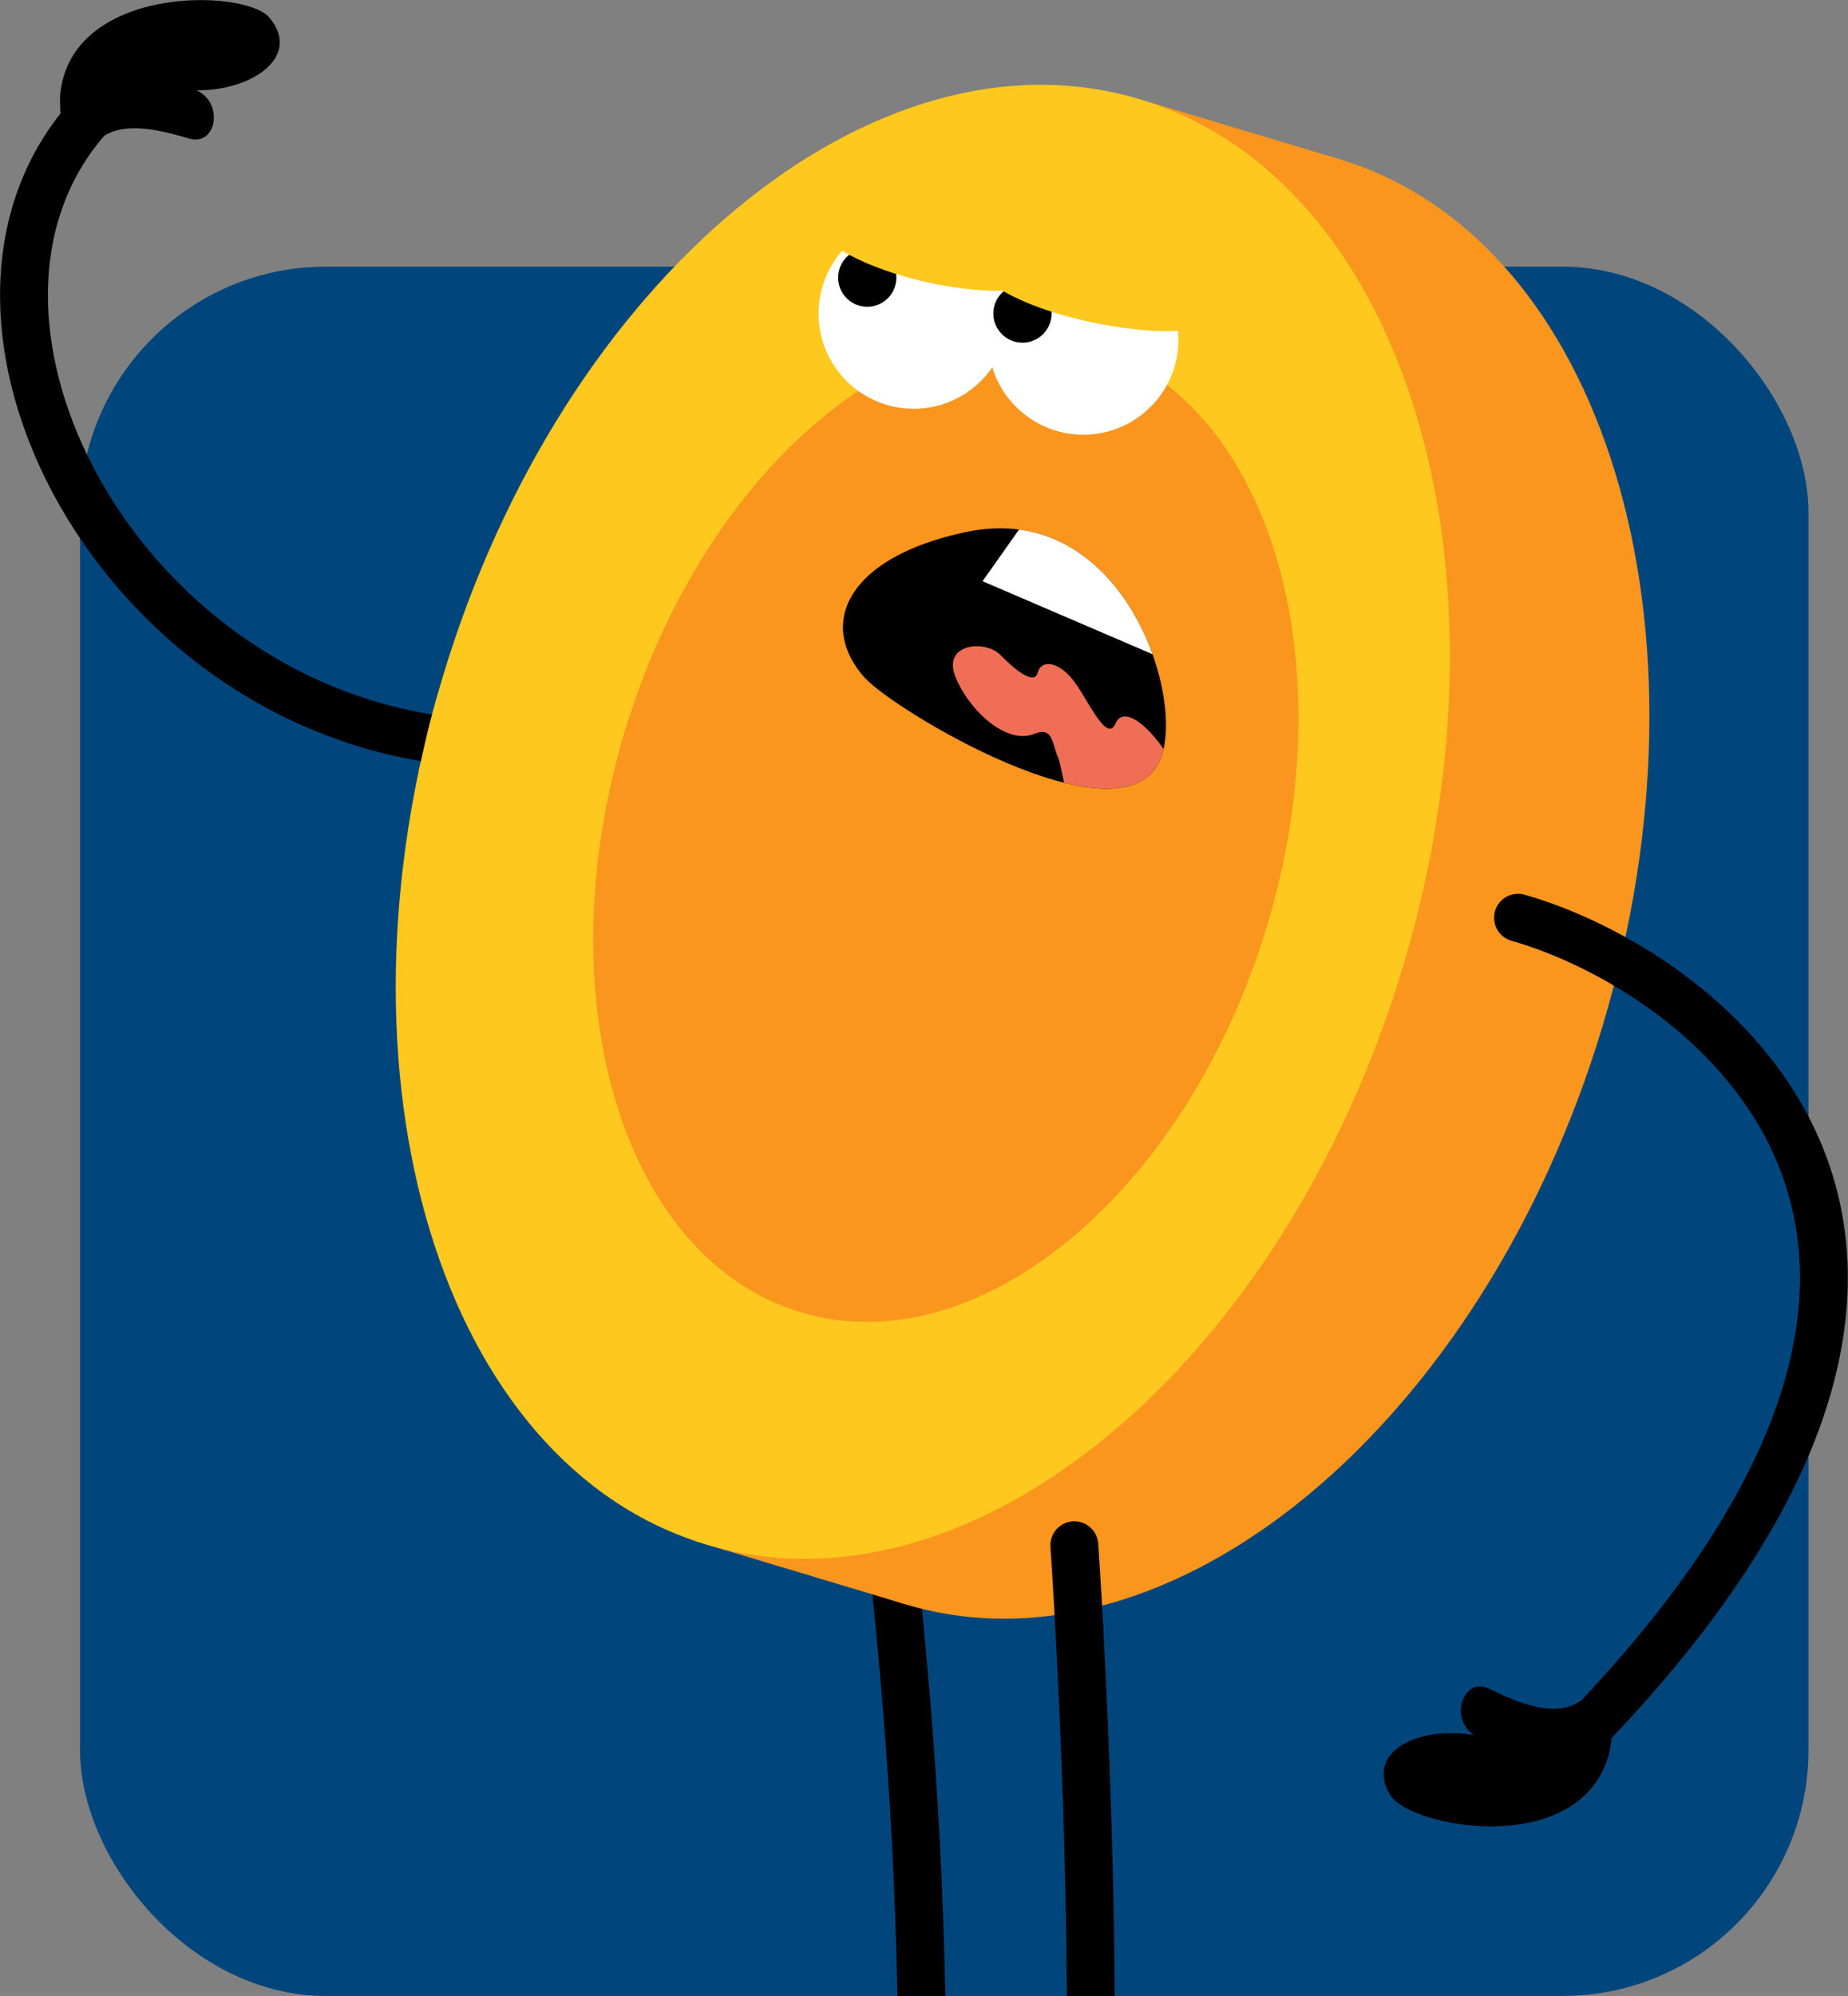
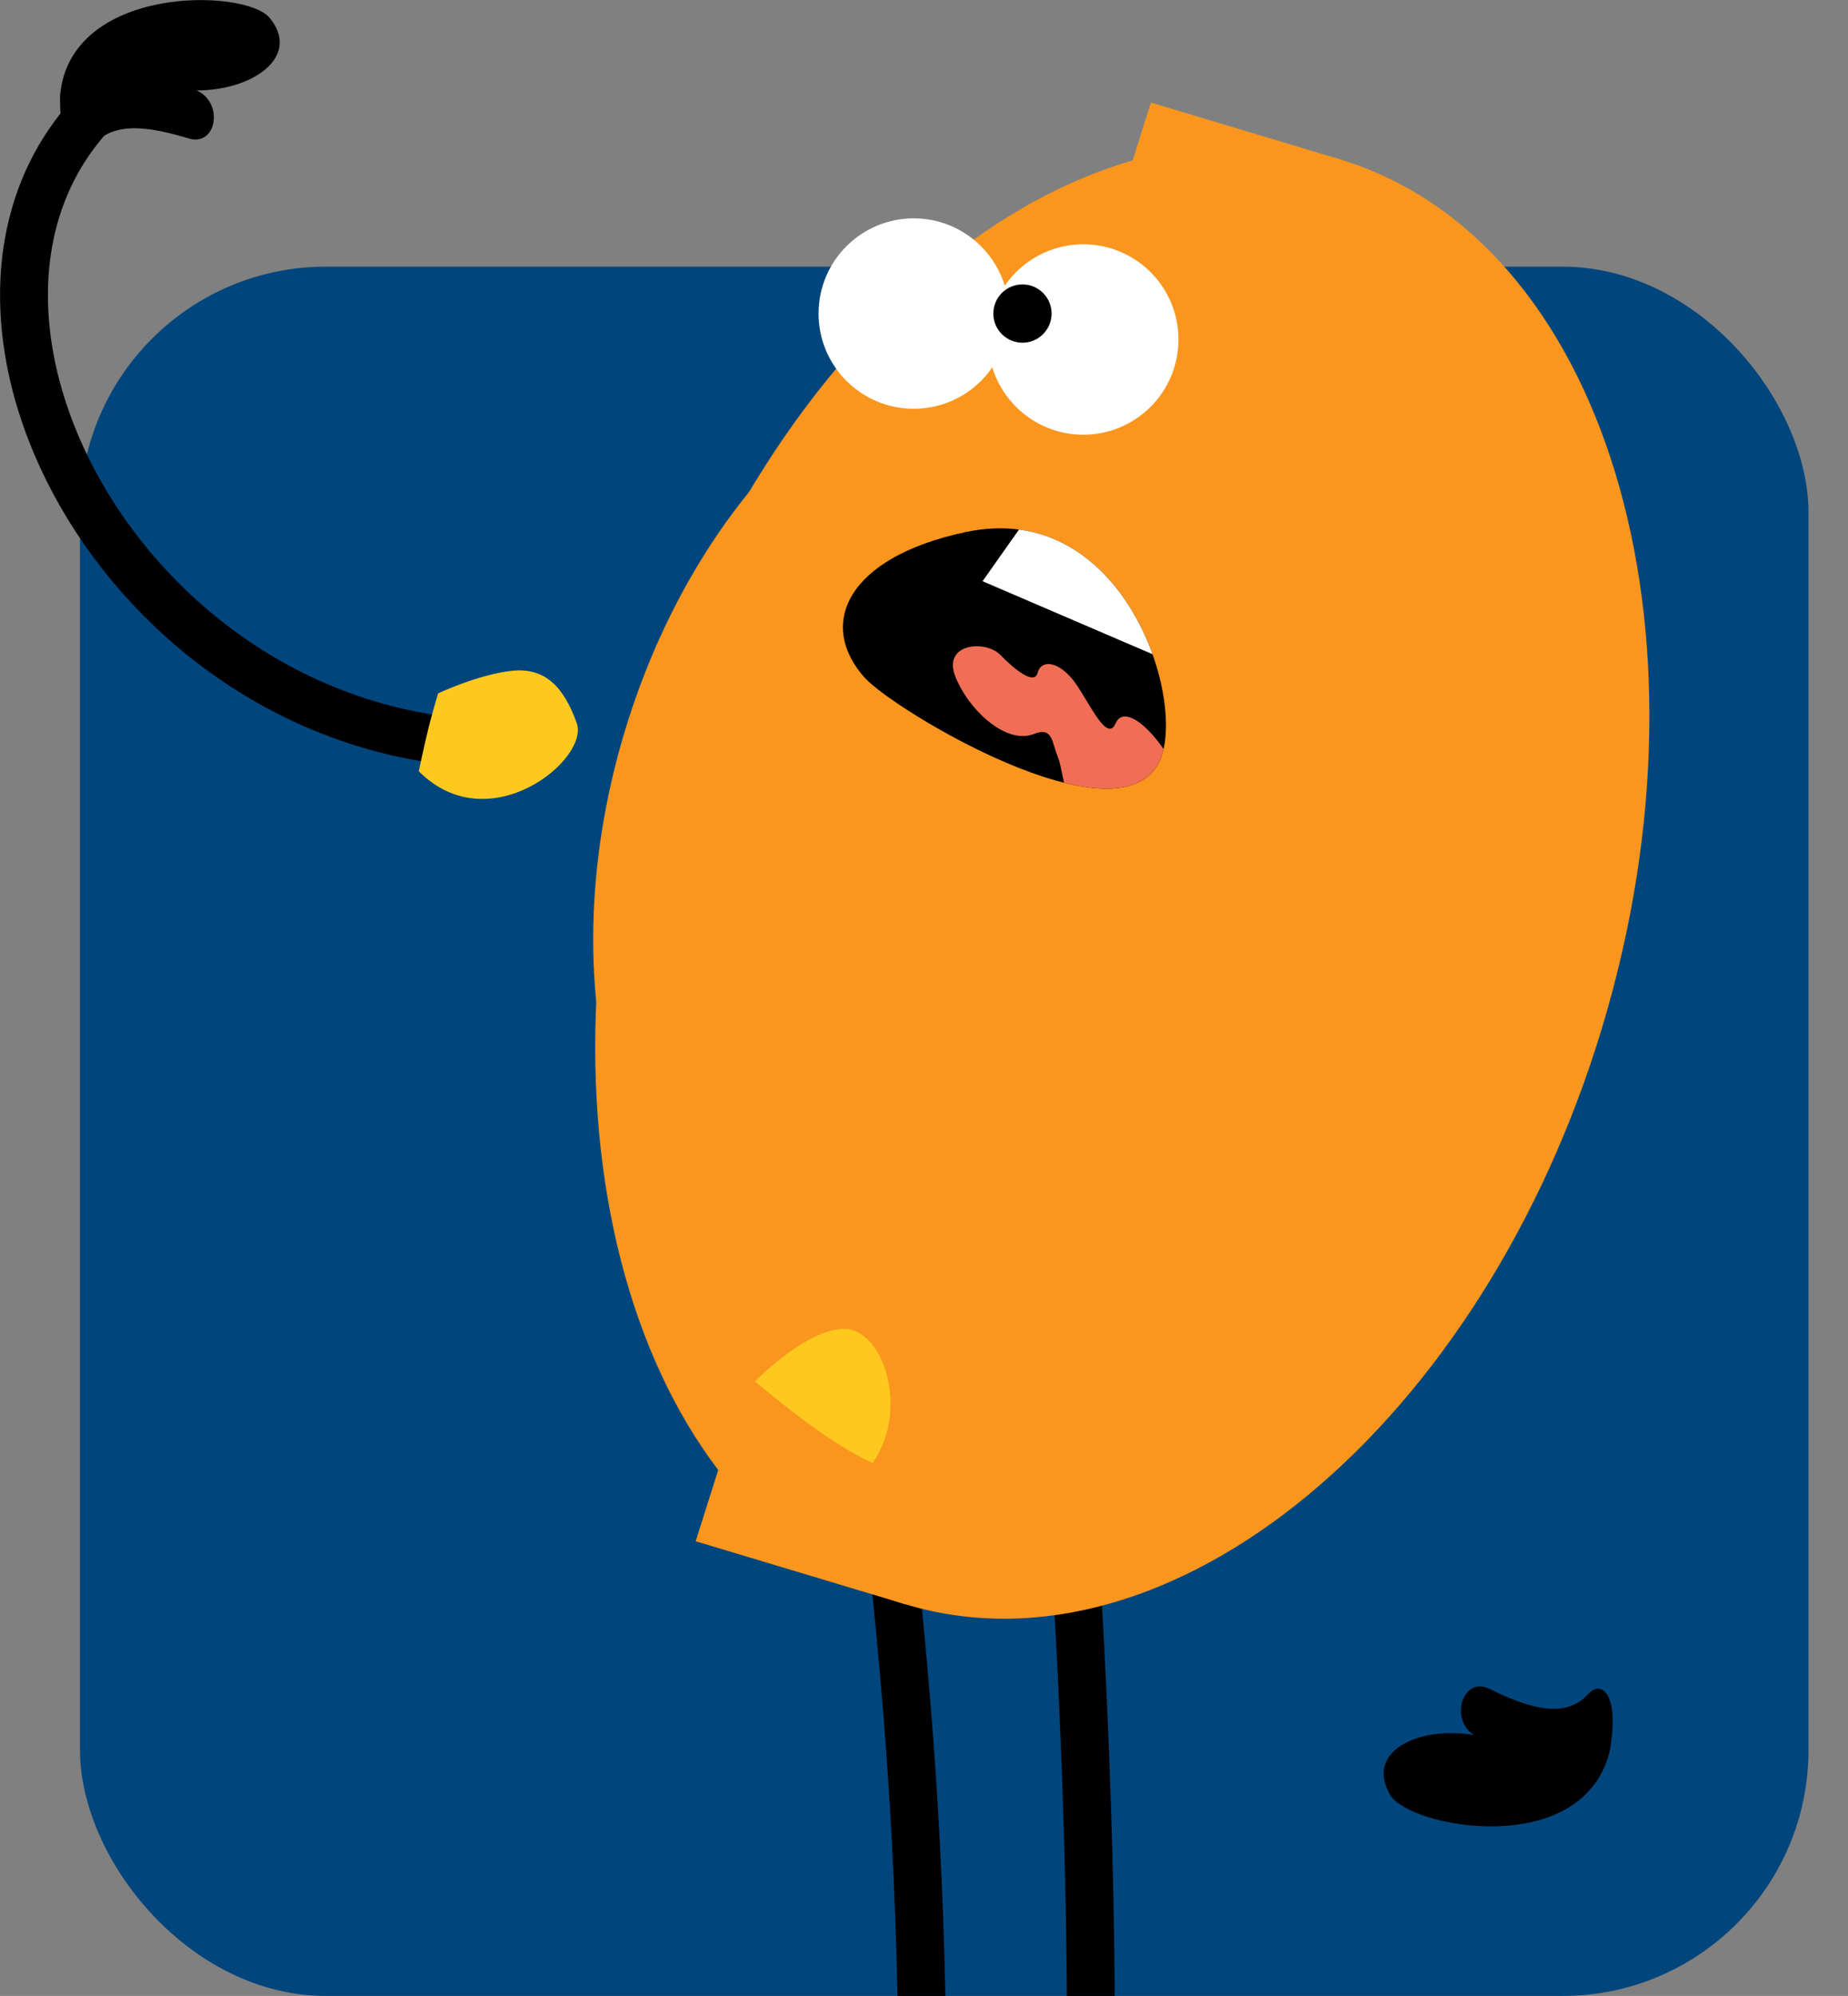
<svg xmlns="http://www.w3.org/2000/svg" id="Layer_2" data-name="Layer 2" viewBox="0 0 92.63 100">
  <rect x="0" y="0" width="92.63" height="100" fill="#808080" stroke="none" />
  <defs>
    <clipPath id="clippath">
      <rect x="9.33" y="21.39" width="78.61" height="78.61" rx="11.18" ry="11.18" transform="translate(97.27 121.39) rotate(-180)" style="fill: none;" />
    </clipPath>
    <clipPath id="clippath-1">
      <path d="M43.38,33.99c1.44,1.58,12.56,8.31,14.7,4.23,1.51-2.88-1.67-13.28-9.69-11.56-5.95,1.27-7.47,4.63-5.01,7.34Z" style="fill: none;" />
    </clipPath>
  </defs>
  <g id="Layer_1-2" data-name="Layer 1">
    <g>
      <rect x="4" y="13.36" width="86.64" height="86.64" rx="12.32" ry="12.32" transform="translate(94.65 113.36) rotate(-180)" style="fill: #00467d;" />
      <g style="clip-path: url(#clippath);">
        <g>
          <path d="M53.85,77.42s.83,11.92,.83,24.11" style="fill: none; stroke: #000; stroke-linecap: round; stroke-linejoin: round; stroke-width: 2.4px;" />
          <path d="M44.64,77.01c.96,9.1,1.61,17.07,1.61,29.37" style="fill: none; stroke: #000; stroke-linecap: round; stroke-linejoin: round; stroke-width: 2.4px;" />
        </g>
      </g>
      <g>
        <g>
          <path d="M32.18,36.95C38.18,16.95,53.83,3.98,67.12,7.97c13.3,3.99,19.21,23.44,13.21,43.43-6,19.99-21.65,32.97-34.94,28.98-13.3-3.99-19.21-23.44-13.21-43.43Z" style="fill: #fa961e;" />
          <polygon points="67.12 7.97 45.39 80.38 34.87 77.22 57.69 5.14 67.12 7.97" style="fill: #fa961e;" />
-           <path d="M22.18,33.95C28.18,13.95,43.82,.98,57.12,4.97c13.3,3.99,19.21,23.44,13.21,43.43-6,19.99-21.65,32.97-34.94,28.98s-19.21-23.44-13.21-43.43Z" style="fill: #ffc81e;" />
          <path d="M31.3,36.69c4.02-13.38,14.48-22.06,23.38-19.39,8.9,2.67,12.85,15.68,8.84,29.06-4.02,13.38-14.48,22.06-23.38,19.39-8.9-2.67-12.85-15.68-8.84-29.06Z" style="fill: #fa961e;" />
        </g>
        <circle cx="54.3" cy="17.01" r="4.77" style="fill: #fff;" />
        <circle cx="45.8" cy="15.71" r="4.77" style="fill: #fff;" />
        <circle cx="51.25" cy="15.71" r="1.46" />
-         <circle cx="43.47" cy="13.91" r="1.46" />
-         <path d="M42.01,12.42c1.31,.95,4.93,2.19,8.25,2.15,2.96,1.72,8.18,2.3,9.3,1.91-.01-2.57-4.62-7.54-8.75-3.83-.61-4.39-6.58-4.54-8.8-.23Z" style="fill: #ffc81e;" />
        <path d="M43.38,33.99c1.44,1.58,12.56,8.31,14.7,4.23,1.51-2.88-1.67-13.28-9.69-11.56-5.95,1.27-7.47,4.63-5.01,7.34Z" />
        <path d="M25.25,37.28C6.73,37.28-4.81,16.13,4.49,5.82" style="fill: none; stroke: #000; stroke-linecap: round; stroke-linejoin: round; stroke-width: 2.4px;" />
        <g style="clip-path: url(#clippath-1);">
          <path d="M59.36,39.37c-1.18-2.63-2.98-4.21-3.44-3.13s-1.45-1.36-2.19-2.24c-.74-.88-1.55-.95-1.72-.29s-1.23-.24-1.86-.89c-.75-.78-2.91-.59-2.27,1.06s2.54,3.46,3.95,2.89c.96-.38,.89,.45,1.2,1.17s.39,3.68,2.52,5.05c2.13,1.36,3.81-3.63,3.81-3.63Z" style="fill: #f06e55;" />
          <polygon points="53.17 23.57 49.25 29.12 61.85 34.53 61.18 27.08 53.17 23.57" style="fill: #fff;" />
        </g>
        <path d="M4.49,7.55c.99-1.63,3.14-1.16,4.98-.61,1.41,.41,1.75-1.82,.38-2.41,2.86,.01,5.26-1.73,3.66-3.64C12.29-.59,3.49-.77,3.01,4.8c-.04,3.19,1.11,3.37,1.48,2.75Z" />
        <path d="M79.66,84.82c-1.24,1.45-3.29,.63-5.01-.21-1.32-.64-2.02,1.51-.77,2.32-2.82-.48-5.47,.85-4.2,3,.97,1.65,9.62,3.26,11-2.16,.56-3.14-.54-3.5-1.01-2.95Z" />
      </g>
      <path d="M21.96,34.74c-.27,.94-.43,1.37-.97,3.9,3.52,3.54,8.57-.6,7.92-2.41s-1.58-2.8-3.26-2.62-3.69,1.13-3.69,1.13Z" style="fill: #ffc81e;" />
      <path d="M37.85,69.21c1.14,.96,3.75,3.12,5.89,4.09,1.88-2.73,.51-6.67-1.38-6.72s-4.51,2.62-4.51,2.62Z" style="fill: #ffc81e;" />
-       <path d="M53.85,77.42s.11,1.57,.25,4.14" style="fill: none; stroke: #000; stroke-linecap: round; stroke-linejoin: round; stroke-width: 2.4px;" />
-       <path d="M76.09,45.98c8.99,2.55,27.39,15.53,3.73,40.37" style="fill: none; stroke: #000; stroke-linecap: round; stroke-linejoin: round; stroke-width: 2.4px;" />
    </g>
  </g>
</svg>